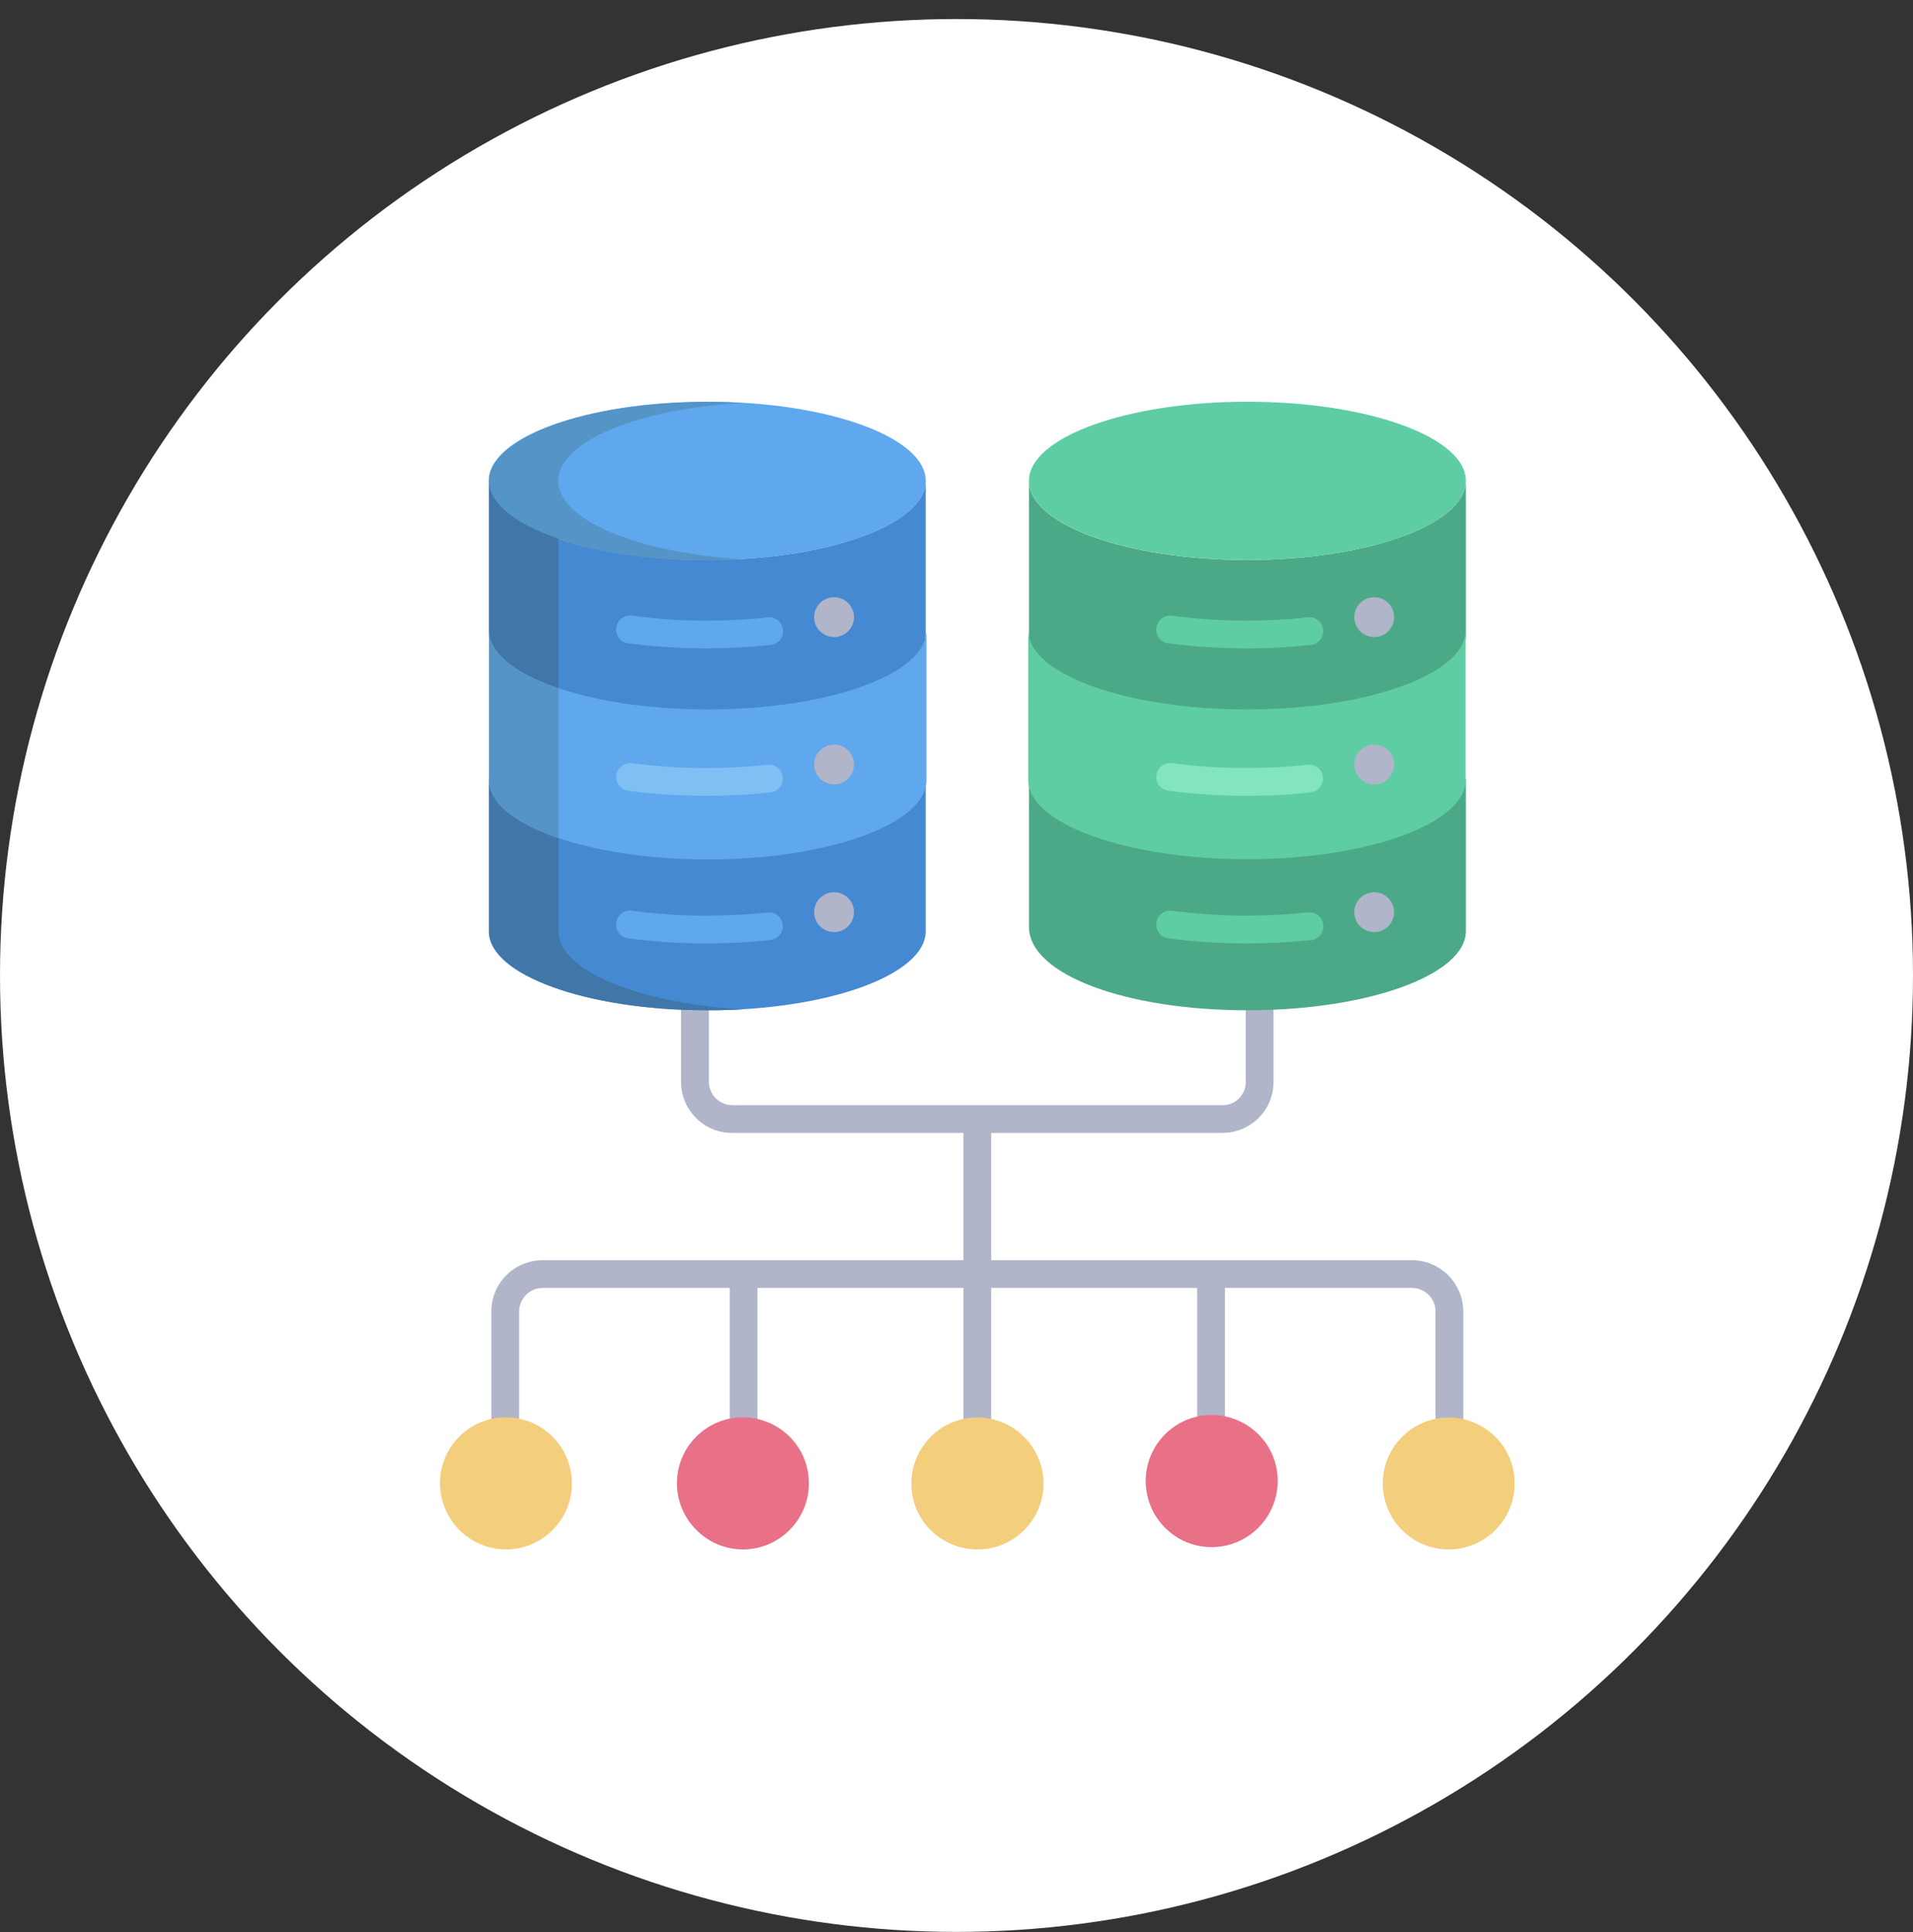
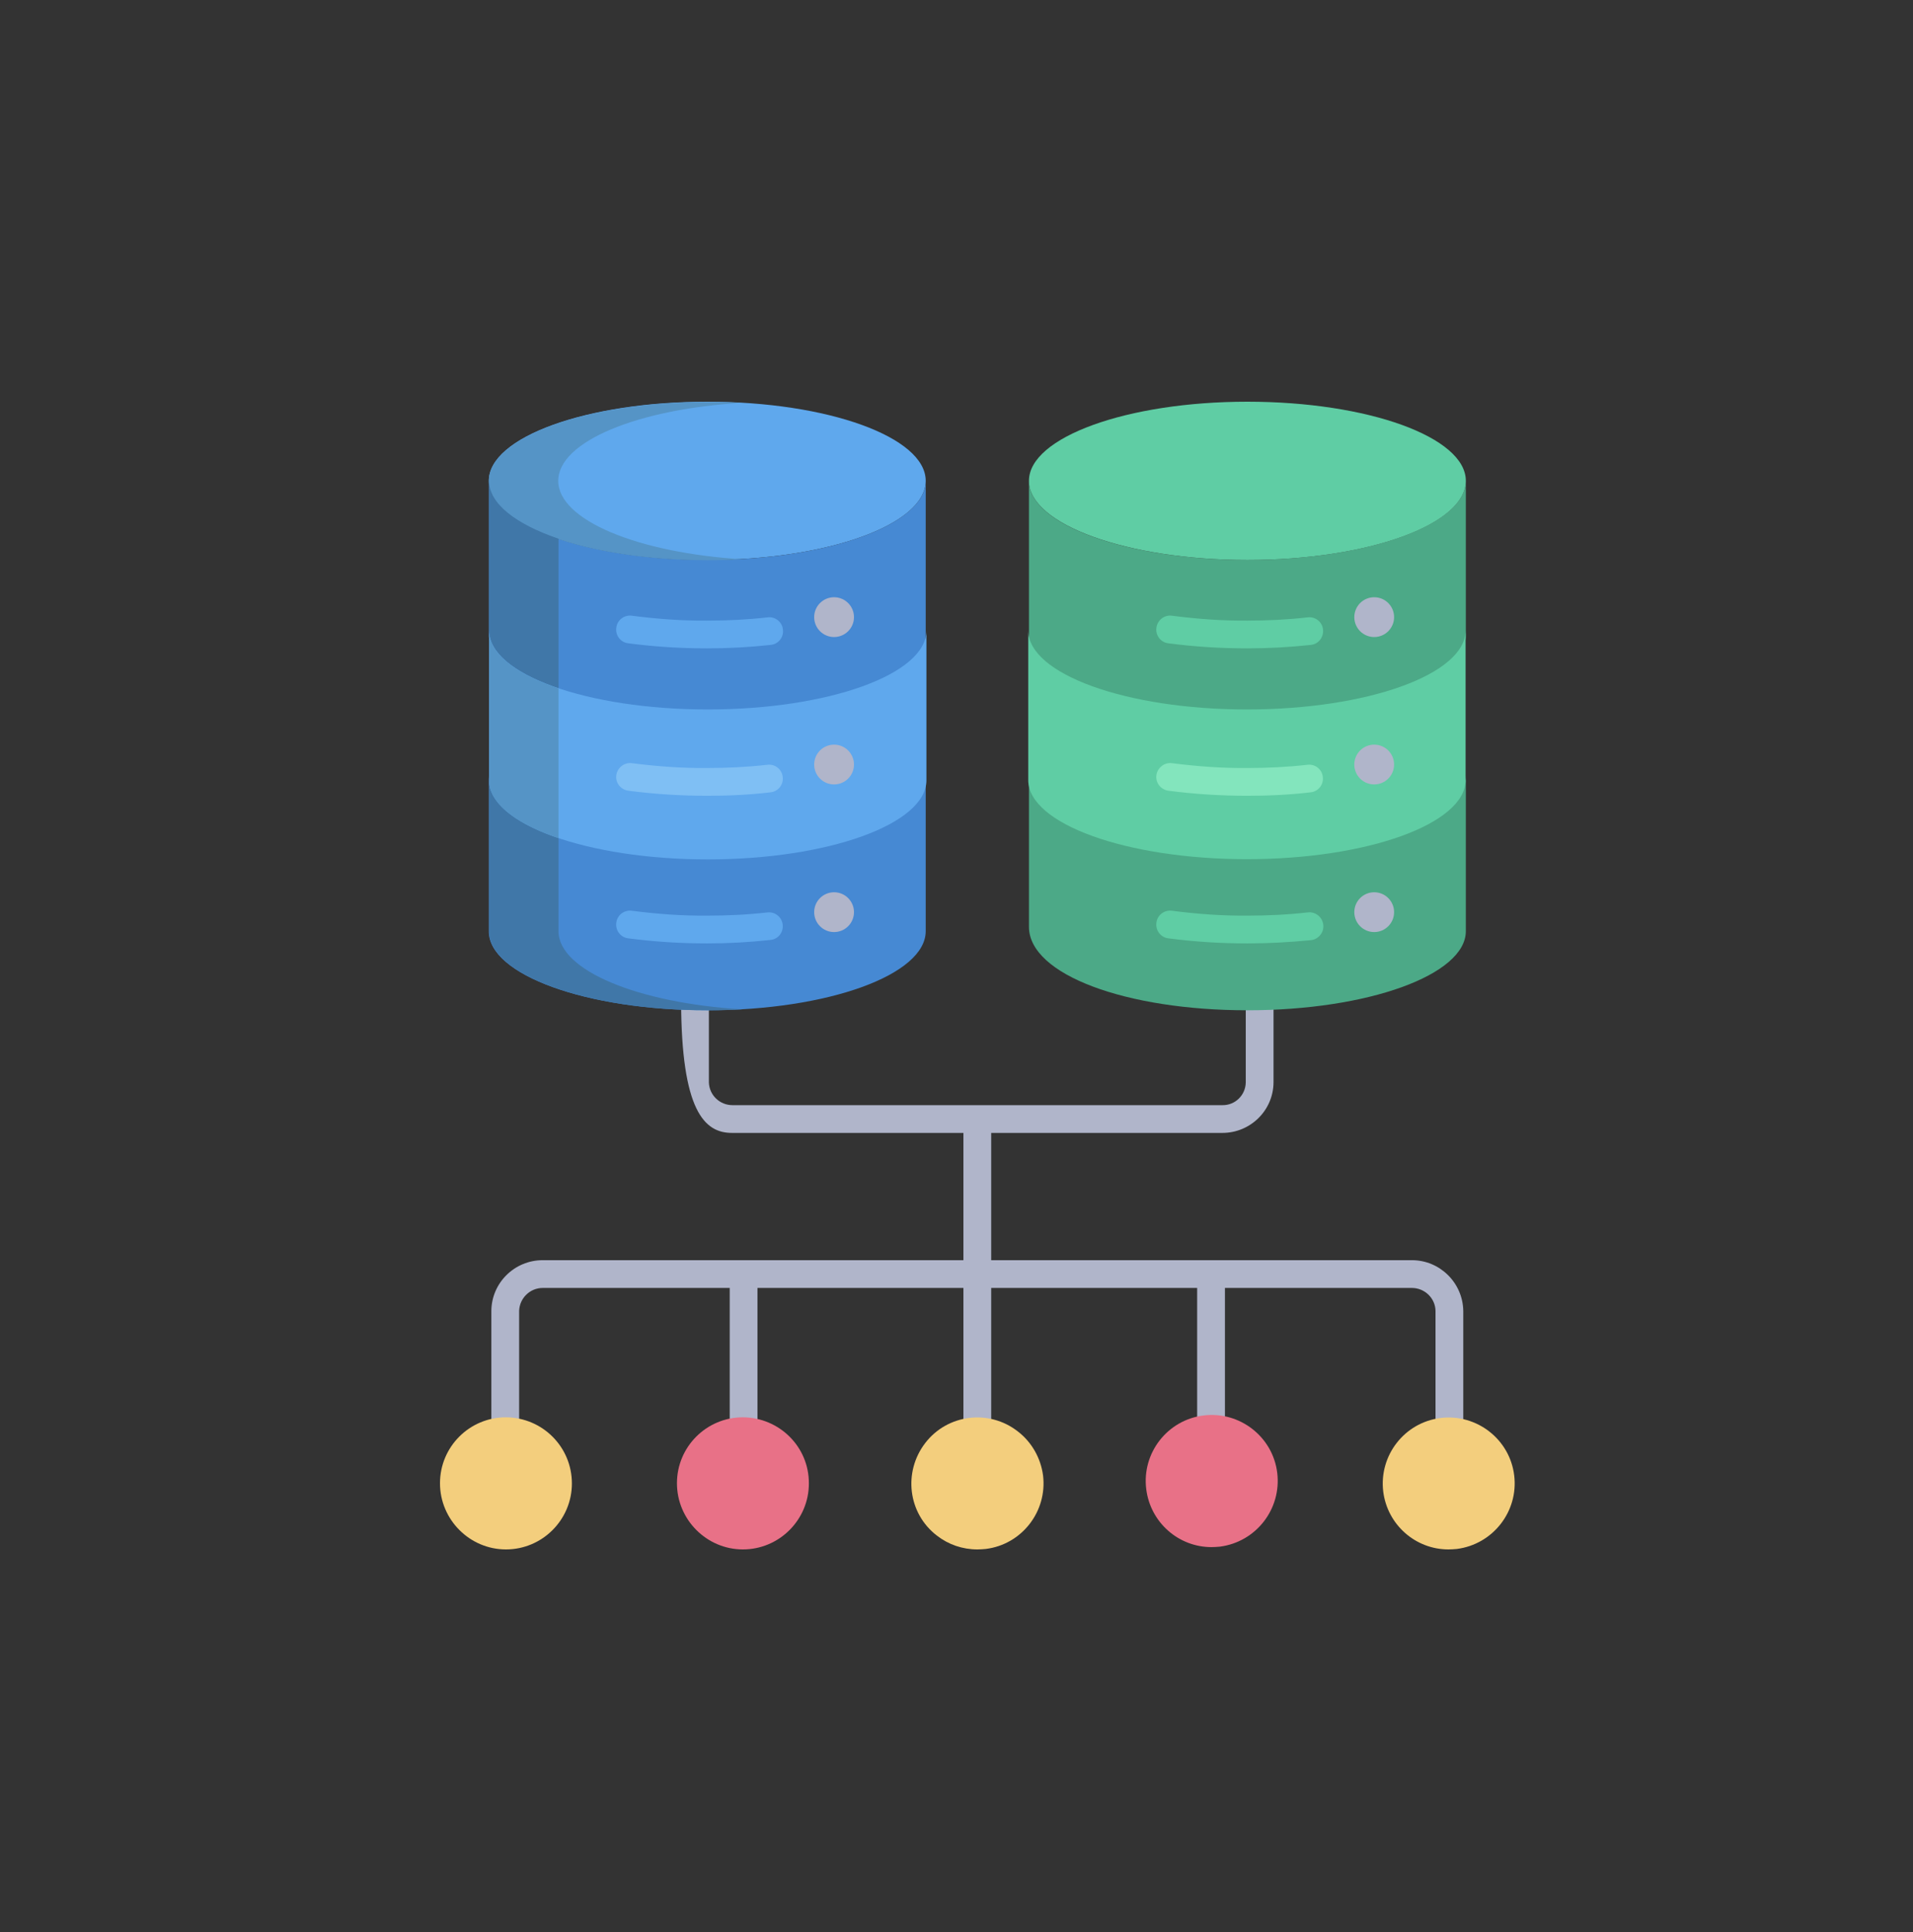
<svg xmlns="http://www.w3.org/2000/svg" fill="none" height="101" viewBox="0 0 100 101" width="100">
  <rect x="0" y="0" width="100" height="101" fill="#333333" stroke="none" />
-   <circle cx="50" cy="50.995" fill="white" r="50" />
-   <path d="M73.806 65.879H51.814V59.226H63.899C65.362 59.226 66.56 58.053 66.572 56.589V52.331H65.121V56.589C65.108 57.254 64.564 57.787 63.899 57.775H38.29C37.625 57.775 37.08 57.254 37.056 56.589V52.331H35.604V56.589C35.617 58.053 36.814 59.238 38.278 59.226H50.362V65.879H28.37C26.895 65.879 25.697 67.065 25.685 68.528V74.71H27.137V68.528C27.161 67.863 27.705 67.331 28.37 67.331H38.145V74.71H39.596V67.331H50.362V74.831H51.814V67.331H62.58V74.71H64.032V67.331H73.806C74.471 67.331 75.028 67.863 75.04 68.528V74.71H76.491V68.528C76.467 67.065 75.27 65.879 73.806 65.879Z" fill="#B0B5CA" />
+   <path d="M73.806 65.879H51.814V59.226H63.899C65.362 59.226 66.56 58.053 66.572 56.589V52.331H65.121V56.589C65.108 57.254 64.564 57.787 63.899 57.775H38.29C37.625 57.775 37.08 57.254 37.056 56.589V52.331H35.604C35.617 58.053 36.814 59.238 38.278 59.226H50.362V65.879H28.37C26.895 65.879 25.697 67.065 25.685 68.528V74.71H27.137V68.528C27.161 67.863 27.705 67.331 28.37 67.331H38.145V74.71H39.596V67.331H50.362V74.831H51.814V67.331H62.58V74.71H64.032V67.331H73.806C74.471 67.331 75.028 67.863 75.04 68.528V74.71H76.491V68.528C76.467 67.065 75.27 65.879 73.806 65.879Z" fill="#B0B5CA" />
  <path d="M76.625 40.549V48.678C76.625 50.964 71.52 52.815 65.206 52.815C58.891 52.815 53.787 50.964 53.787 48.448V40.561C53.787 43.089 58.891 44.698 65.206 44.698C71.52 44.698 76.625 42.835 76.625 40.549Z" fill="#4CA987" />
  <path d="M76.625 25.137V33.206C76.625 35.492 71.52 37.343 65.206 37.343C58.891 37.343 53.787 35.492 53.787 33.206V25.137C53.787 27.424 58.904 29.274 65.206 29.274C71.508 29.274 76.625 27.412 76.625 25.137Z" fill="#4CA987" />
  <path d="M65.206 21C71.508 21 76.625 22.851 76.625 25.137C76.625 27.424 71.508 29.274 65.206 29.274C58.904 29.274 53.787 27.412 53.787 25.137C53.787 22.863 58.904 21 65.206 21Z" fill="#5FCDA4" />
  <path d="M36.972 29.274C43.279 29.274 48.391 27.422 48.391 25.137C48.391 22.852 43.279 21 36.972 21C30.665 21 25.552 22.852 25.552 25.137C25.552 27.422 30.665 29.274 36.972 29.274Z" fill="#5FA8ED" />
  <path d="M48.391 40.549V48.678C48.391 50.964 43.286 52.815 36.972 52.815C30.657 52.815 25.552 50.964 25.552 48.69V40.561C25.552 42.847 30.657 44.698 36.972 44.698C43.286 44.698 48.391 42.835 48.391 40.549Z" fill="#4689D3" />
  <path d="M48.391 25.137V33.206C48.391 35.492 43.286 37.343 36.972 37.343C30.657 37.343 25.552 35.492 25.552 33.206V25.137C25.552 27.424 30.657 29.274 36.972 29.274C43.286 29.274 48.391 27.412 48.391 25.137Z" fill="#4689D3" />
  <path d="M71.835 33.303C72.409 33.303 72.875 32.837 72.875 32.262C72.875 31.688 72.409 31.222 71.835 31.222C71.26 31.222 70.795 31.688 70.795 32.262C70.795 32.837 71.26 33.303 71.835 33.303Z" fill="#B0B5CA" />
  <path d="M71.835 48.726C72.409 48.726 72.875 48.26 72.875 47.685C72.875 47.111 72.409 46.645 71.835 46.645C71.26 46.645 70.795 47.111 70.795 47.685C70.795 48.26 71.26 48.726 71.835 48.726Z" fill="#B0B5CA" />
  <path d="M43.601 48.726C44.175 48.726 44.641 48.26 44.641 47.685C44.641 47.111 44.175 46.645 43.601 46.645C43.026 46.645 42.56 47.111 42.56 47.685C42.56 48.26 43.026 48.726 43.601 48.726Z" fill="#B0B5CA" />
  <path d="M43.6 33.303C44.175 33.303 44.641 32.837 44.641 32.262C44.641 31.688 44.175 31.222 43.6 31.222C43.026 31.222 42.56 31.688 42.56 32.262C42.56 32.837 43.026 33.303 43.6 33.303Z" fill="#B0B5CA" />
  <path d="M29.181 25.137C29.181 23.081 33.343 21.375 38.786 21.061C38.194 21.024 37.589 21.012 36.972 21.012C30.669 21.012 25.552 22.863 25.552 25.149C25.552 27.436 30.657 29.287 36.972 29.287C37.589 29.287 38.194 29.274 38.786 29.238C33.343 28.899 29.181 27.194 29.181 25.137Z" fill="#5594C6" />
  <path d="M29.194 48.678V43.573C26.956 42.823 25.565 41.746 25.565 40.549V48.678C25.565 50.964 30.67 52.815 36.972 52.815C37.589 52.815 38.206 52.803 38.799 52.766C33.355 52.44 29.194 50.734 29.194 48.678Z" fill="#4077A8" />
  <path d="M25.565 25.137V33.206C25.565 34.403 26.956 35.48 29.194 36.23V28.162C26.956 27.399 25.565 26.323 25.565 25.137Z" fill="#4077A8" />
  <path d="M36.972 33.895C35.593 33.895 34.214 33.811 32.835 33.629C32.435 33.581 32.157 33.206 32.218 32.807C32.266 32.407 32.641 32.129 33.04 32.19C34.347 32.359 35.665 32.456 36.972 32.444C38.024 32.444 39.077 32.395 40.129 32.274C40.528 32.226 40.891 32.516 40.927 32.916C40.976 33.315 40.685 33.678 40.286 33.714C39.185 33.835 38.073 33.895 36.972 33.895Z" fill="#5FA8ED" />
  <path d="M36.972 49.319C35.593 49.319 34.214 49.234 32.835 49.053C32.435 49.004 32.157 48.629 32.218 48.23C32.266 47.831 32.641 47.553 33.04 47.613C34.347 47.782 35.665 47.879 36.972 47.867C38.024 47.867 39.077 47.819 40.129 47.698C40.528 47.661 40.879 47.952 40.915 48.351C40.952 48.75 40.673 49.101 40.274 49.137C39.185 49.258 38.073 49.319 36.972 49.319Z" fill="#5FA8ED" />
  <path d="M65.205 33.895C63.826 33.895 62.447 33.811 61.068 33.629C60.669 33.581 60.391 33.206 60.451 32.807C60.512 32.407 60.874 32.129 61.274 32.19C62.58 32.359 63.899 32.456 65.205 32.444C66.257 32.444 67.31 32.395 68.362 32.274C68.761 32.226 69.124 32.516 69.161 32.916C69.197 33.315 68.919 33.678 68.52 33.714C67.407 33.835 66.306 33.895 65.205 33.895Z" fill="#5FCDA4" />
  <path d="M65.205 49.319C63.826 49.319 62.447 49.234 61.068 49.053C60.669 49.004 60.391 48.629 60.451 48.23C60.499 47.831 60.874 47.553 61.274 47.613C62.58 47.782 63.899 47.879 65.205 47.867C66.257 47.867 67.31 47.819 68.362 47.698C68.761 47.649 69.124 47.94 69.173 48.339C69.221 48.738 68.931 49.101 68.532 49.149H68.52C67.407 49.258 66.306 49.319 65.205 49.319Z" fill="#5FCDA4" />
  <path d="M26.448 74.093C24.536 74.093 23 75.641 23 77.54C23 79.439 24.548 81 26.448 81C28.347 81 29.895 79.452 29.895 77.552C29.895 75.641 28.359 74.105 26.448 74.093Z" fill="#F3CE7D" />
  <path d="M79.153 77.129C78.924 75.242 77.194 73.9 75.307 74.129C73.419 74.359 72.077 76.089 72.307 77.976C72.524 79.706 73.988 81 75.718 81C75.863 81 76.008 80.988 76.153 80.976C78.04 80.734 79.383 79.016 79.153 77.129Z" fill="#F3CE7D" />
  <path d="M53.205 74.831C51.705 73.658 49.528 73.924 48.367 75.436C47.205 76.948 47.459 79.113 48.972 80.275C49.576 80.746 50.314 81 51.089 81C51.234 81 51.379 80.988 51.524 80.976C53.411 80.746 54.754 79.016 54.524 77.129C54.403 76.222 53.931 75.388 53.205 74.831Z" fill="#F3CE7D" />
  <path d="M38.835 74.093C36.924 74.093 35.387 75.641 35.387 77.54C35.387 79.439 36.936 81 38.835 81C40.734 81 42.283 79.452 42.283 77.552C42.295 75.641 40.746 74.105 38.835 74.093Z" fill="#E87187" />
  <path d="M66.766 76.996C66.536 75.109 64.806 73.766 62.919 73.996C61.032 74.226 59.677 75.956 59.919 77.855C60.137 79.585 61.601 80.879 63.331 80.879C63.476 80.879 63.621 80.867 63.766 80.855C65.653 80.613 66.996 78.895 66.766 76.996Z" fill="#E87187" />
  <path d="M65.181 37.089C58.879 37.089 53.75 35.238 53.75 32.952V40.779C53.75 43.065 58.879 44.916 65.181 44.916C71.484 44.916 76.613 43.065 76.613 40.779V32.952C76.613 35.25 71.484 37.089 65.181 37.089Z" fill="#5FCDA4" />
  <path d="M36.996 37.089C30.694 37.089 25.565 35.25 25.565 32.964V40.791C25.565 43.077 30.694 44.928 36.996 44.928C43.299 44.928 48.428 43.077 48.428 40.791V32.964C48.428 35.25 43.299 37.089 36.996 37.089Z" fill="#5FA8ED" />
  <path d="M71.835 41.008C72.409 41.008 72.875 40.543 72.875 39.968C72.875 39.394 72.409 38.928 71.835 38.928C71.26 38.928 70.794 39.394 70.794 39.968C70.794 40.543 71.26 41.008 71.835 41.008Z" fill="#B0B5CA" />
  <path d="M43.6 41.008C44.175 41.008 44.641 40.543 44.641 39.968C44.641 39.394 44.175 38.928 43.6 38.928C43.026 38.928 42.56 39.394 42.56 39.968C42.56 40.543 43.026 41.008 43.6 41.008Z" fill="#B0B5CA" />
  <path d="M25.565 32.964V40.791C25.565 41.988 26.956 43.065 29.194 43.815V35.988C26.956 35.226 25.565 34.162 25.565 32.964Z" fill="#5594C6" />
  <path d="M36.972 41.601C35.593 41.601 34.214 41.517 32.835 41.335C32.435 41.275 32.157 40.912 32.218 40.513C32.278 40.125 32.641 39.847 33.028 39.896C34.335 40.065 35.653 40.162 36.96 40.15C38.012 40.15 39.065 40.101 40.117 39.98C40.516 39.932 40.879 40.222 40.915 40.621C40.964 41.021 40.673 41.383 40.274 41.42C39.185 41.553 38.073 41.601 36.972 41.601Z" fill="#7FBFF4" />
  <path d="M65.205 41.601C63.826 41.601 62.447 41.517 61.068 41.335C60.669 41.275 60.391 40.912 60.451 40.513C60.512 40.125 60.874 39.847 61.262 39.896C62.568 40.065 63.887 40.162 65.193 40.15C66.245 40.15 67.298 40.101 68.35 39.98C68.749 39.932 69.112 40.222 69.149 40.621C69.197 41.021 68.907 41.383 68.507 41.42C67.407 41.553 66.306 41.601 65.205 41.601Z" fill="#83E5BD" />
</svg>